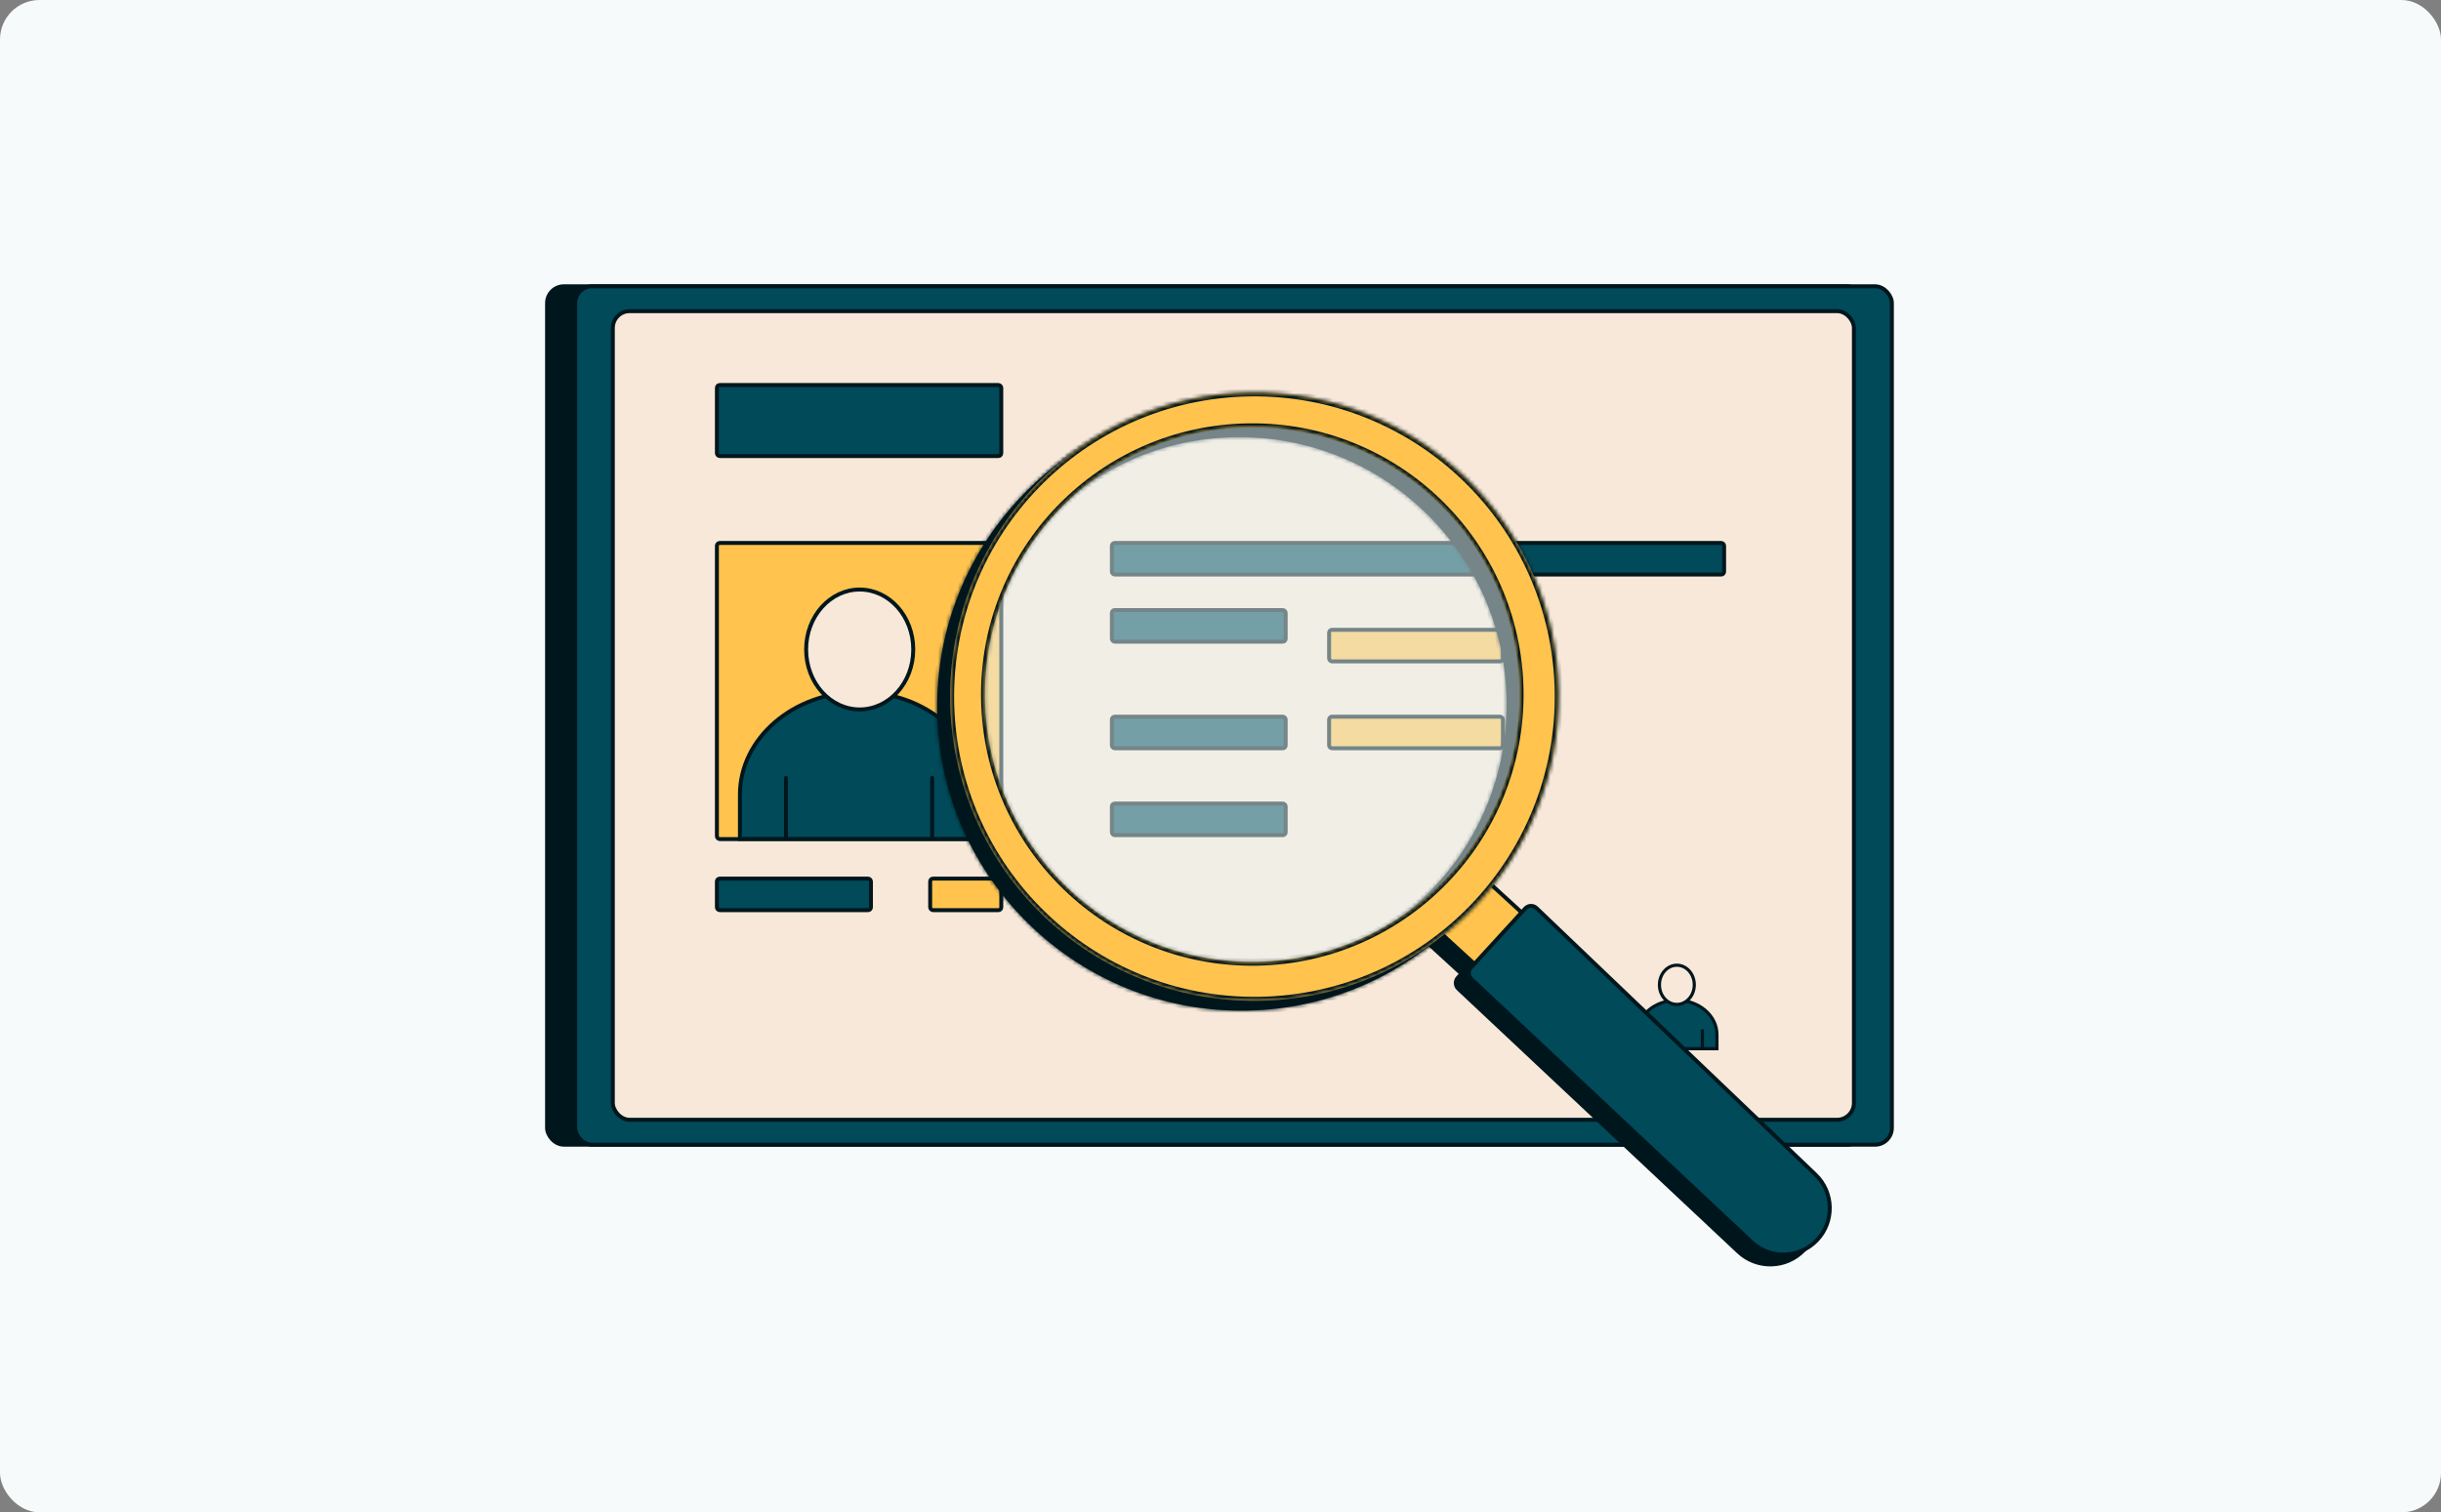
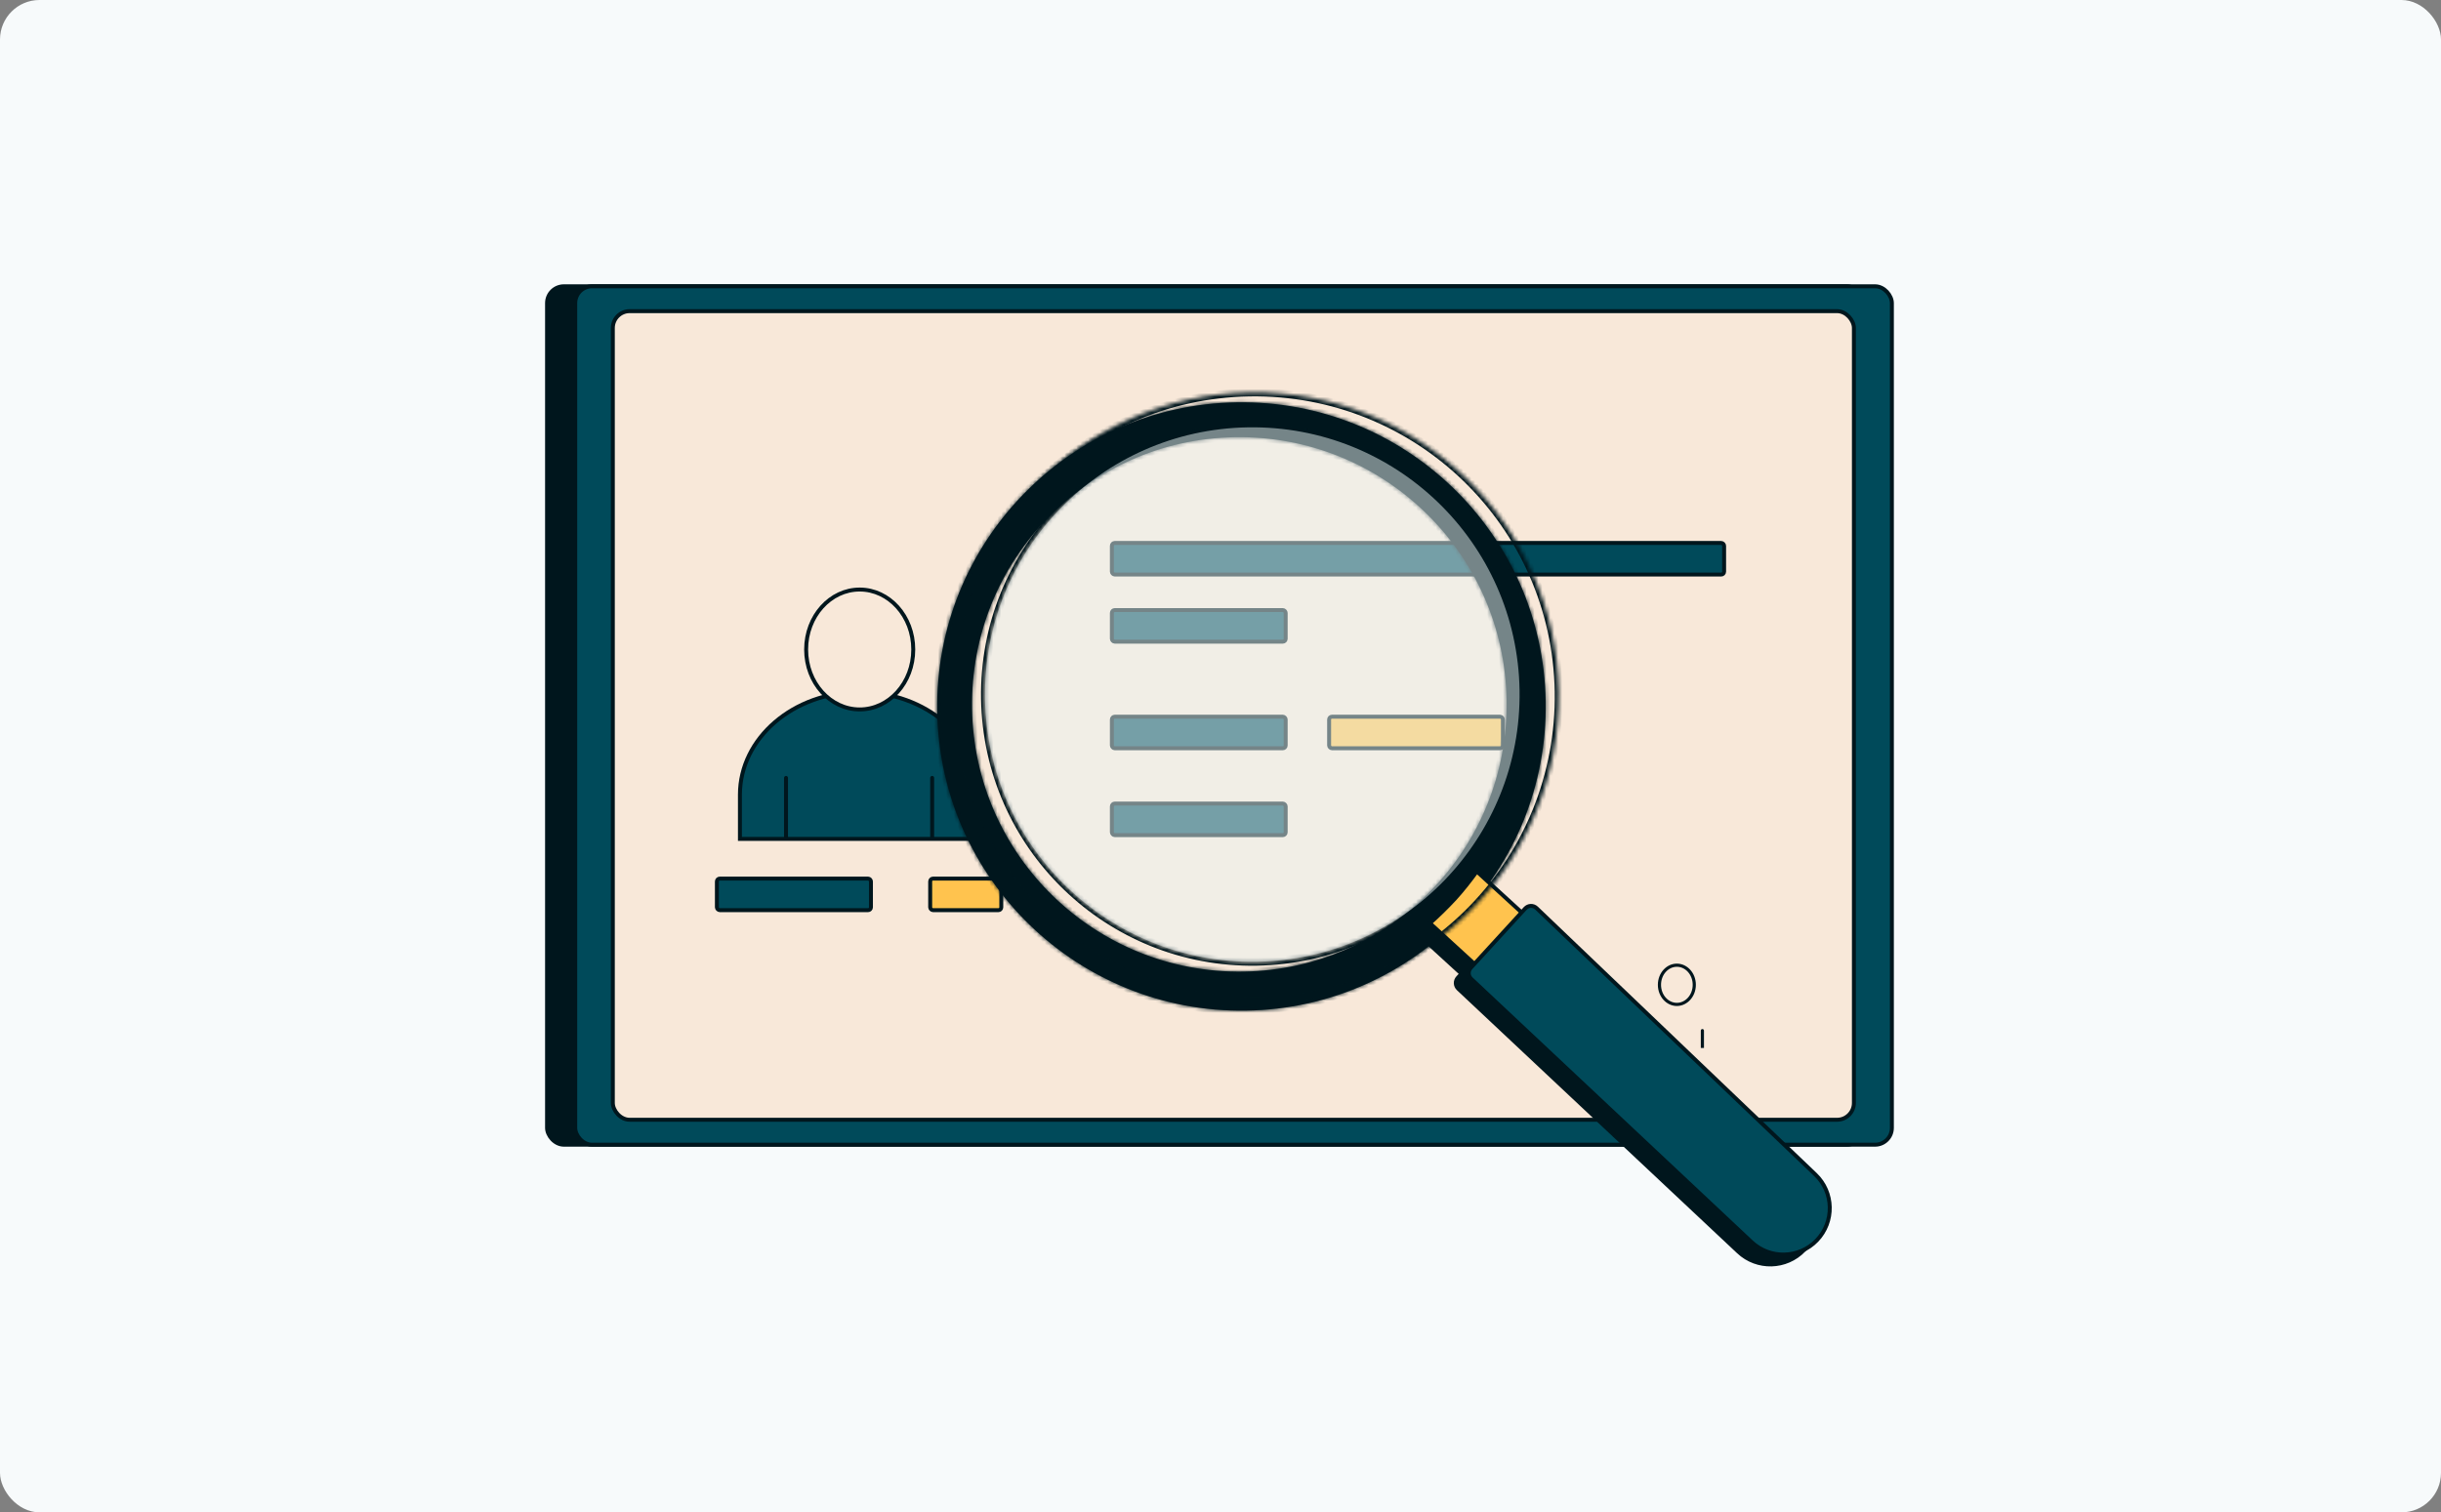
<svg xmlns="http://www.w3.org/2000/svg" width="618" height="383" viewBox="0 0 618 383" fill="none">
  <rect x="0" y="0" width="618" height="383" fill="#808080" stroke="none" />
  <rect width="618" height="383" rx="10" fill="#F7FAFB" />
  <rect x="138.5" y="72.5" width="333.339" height="217.394" rx="4.258" fill="#00161D" stroke="#00161D" />
  <rect x="145.637" y="72.5" width="333.339" height="217.394" rx="4.258" fill="#004A5A" stroke="#00161D" />
  <rect x="155.153" y="78.799" width="314.209" height="204.778" rx="4.258" fill="#F8E8D9" stroke="#00161D" />
-   <rect x="181.5" y="137.5" width="72" height="75" rx="0.727" fill="#FFC34E" stroke="#00161D" />
  <path d="M187.331 201.253C187.331 186.964 200.834 175.256 217.654 175.256C234.475 175.256 247.978 186.964 247.978 201.253V212.447H187.331V201.253Z" fill="#004A5A" stroke="#00161D" stroke-linecap="round" />
  <path d="M231.214 164.482C231.214 172.919 225.093 179.664 217.654 179.664C210.215 179.664 204.094 172.919 204.094 164.482C204.094 156.044 210.215 149.3 217.654 149.3C225.093 149.3 231.214 156.044 231.214 164.482Z" fill="#F8E8D9" stroke="#00161D" />
  <path d="M199.5 197C199.5 196.724 199.276 196.5 199 196.5C198.724 196.5 198.5 196.724 198.5 197H199.5ZM198.5 212V212.5H199.5V212H198.5ZM198.5 197V212H199.5V197H198.5Z" fill="#00161D" />
  <path d="M236.5 197C236.5 196.724 236.276 196.5 236 196.5C235.724 196.5 235.5 196.724 235.5 197H236.5ZM235.5 212V212.5H236.5V212H235.5ZM235.5 197V212H236.5V197H235.5Z" fill="#00161D" />
  <mask id="path-10-inside-1_5169_7273" fill="white">
    <rect x="412" y="240" width="24.974" height="26" rx="0.42" />
  </mask>
  <rect x="412" y="240" width="24.974" height="26" rx="0.42" fill="#FFC34E" stroke="#00161D" stroke-width="1.6" mask="url(#path-10-inside-1_5169_7273)" />
-   <path d="M414.395 261.981C414.395 257.25 418.878 253.316 424.54 253.316C430.201 253.316 434.685 257.25 434.685 261.981V265.582H414.395V261.981Z" fill="#004A5A" stroke="#00161D" stroke-width="0.8" stroke-linecap="round" />
  <path d="M428.95 249.401C428.95 252.186 426.935 254.366 424.54 254.366C422.144 254.366 420.13 252.186 420.13 249.401C420.13 246.617 422.144 244.436 424.54 244.436C426.935 244.436 428.95 246.617 428.95 249.401Z" fill="#F8E8D9" stroke="#00161D" stroke-width="0.8" />
  <path d="M418.4 261C418.4 260.779 418.221 260.6 418 260.6C417.779 260.6 417.6 260.779 417.6 261H418.4ZM417.6 265V265.4H418.4V265H417.6ZM417.6 261V265H418.4V261H417.6Z" fill="#00161D" />
  <path d="M431.4 261C431.4 260.779 431.221 260.6 431 260.6C430.779 260.6 430.6 260.779 430.6 261H431.4ZM430.6 265V265.4H431.4V265H430.6ZM430.6 261V265H431.4V261H430.6Z" fill="#00161D" />
  <rect x="181.5" y="222.5" width="39" height="8" rx="0.727" fill="#004A5A" stroke="#00161D" />
  <rect x="235.5" y="222.5" width="18" height="8" rx="0.727" fill="#FFC34E" stroke="#00161D" />
  <rect x="281.5" y="137.5" width="155" height="8" rx="0.727" fill="#004A5A" stroke="#00161D" />
-   <rect x="181.5" y="97.5" width="72" height="18" rx="0.727" fill="#004A5A" stroke="#00161D" />
  <rect x="281.5" y="154.5" width="44" height="8" rx="0.727" fill="#004A5A" stroke="#00161D" />
  <rect x="281.5" y="181.5" width="44" height="8" rx="0.727" fill="#004A5A" stroke="#00161D" />
  <rect x="281.5" y="203.5" width="44" height="8" rx="0.727" fill="#004A5A" stroke="#00161D" />
-   <rect x="336.5" y="159.5" width="44" height="8" rx="0.727" fill="#FFC34E" stroke="#00161D" />
  <rect x="336.5" y="181.5" width="44" height="8" rx="0.727" fill="#FFC34E" stroke="#00161D" />
  <path d="M365.058 230.086C367.095 227.838 368.883 225.54 370.607 223.185L387.704 238.833L375.835 251.938L358.739 236.289C360.912 234.341 363.019 232.273 365.058 230.086Z" fill="#00161D" stroke="#00161D" stroke-linecap="round" stroke-linejoin="round" />
  <path d="M456.332 299.946L385.722 232.467C384.911 231.693 383.622 231.735 382.865 232.562L369.095 247.591C368.355 248.398 368.402 249.65 369.2 250.4L440.15 317.028C444.852 321.443 452.233 321.249 456.696 316.593C461.198 311.898 461.034 304.44 456.332 299.946Z" fill="#00161D" stroke="#00161D" stroke-linecap="round" stroke-linejoin="round" />
  <mask id="path-26-inside-2_5169_7273" fill="white">
    <path fill-rule="evenodd" clip-rule="evenodd" d="M315.545 255.934C358.084 255.249 392.014 220.209 391.329 177.669C390.644 135.129 355.604 101.199 313.064 101.884C270.524 102.569 236.594 137.61 237.279 180.15C237.964 222.689 273.005 256.619 315.545 255.934ZM246.094 179.473C246.695 216.846 277.48 246.655 314.853 246.053C352.226 245.451 382.035 214.667 381.433 177.294C380.831 139.921 350.046 110.112 312.674 110.714C275.301 111.316 245.492 142.1 246.094 179.473Z" />
  </mask>
  <path fill-rule="evenodd" clip-rule="evenodd" d="M315.545 255.934C358.084 255.249 392.014 220.209 391.329 177.669C390.644 135.129 355.604 101.199 313.064 101.884C270.524 102.569 236.594 137.61 237.279 180.15C237.964 222.689 273.005 256.619 315.545 255.934ZM246.094 179.473C246.695 216.846 277.48 246.655 314.853 246.053C352.226 245.451 382.035 214.667 381.433 177.294C380.831 139.921 350.046 110.112 312.674 110.714C275.301 111.316 245.492 142.1 246.094 179.473Z" fill="#00161D" />
  <path d="M392.329 177.653C393.023 220.745 358.653 256.24 315.561 256.934L315.528 254.934C357.516 254.258 391.005 219.673 390.329 177.685L392.329 177.653ZM313.048 100.884C356.14 100.191 391.635 134.561 392.329 177.653L390.329 177.685C389.653 135.698 355.068 102.208 313.08 102.884L313.048 100.884ZM236.279 180.166C235.586 137.074 269.956 101.578 313.048 100.884L313.08 102.884C271.093 103.56 237.603 138.146 238.279 180.134L236.279 180.166ZM315.561 256.934C272.469 257.628 236.973 223.258 236.279 180.166L238.279 180.134C238.955 222.121 273.541 255.61 315.528 254.934L315.561 256.934ZM314.869 247.053C276.944 247.664 245.704 217.414 245.094 179.489L247.094 179.457C247.686 216.278 278.016 245.646 314.837 245.053L314.869 247.053ZM382.433 177.278C383.043 215.203 352.794 246.442 314.869 247.053L314.837 245.053C351.657 244.46 381.026 214.13 380.433 177.31L382.433 177.278ZM312.657 109.714C350.583 109.103 381.822 139.352 382.433 177.278L380.433 177.31C379.84 140.489 349.51 111.121 312.69 111.714L312.657 109.714ZM245.094 179.489C244.483 141.564 274.732 110.325 312.657 109.714L312.69 111.714C275.869 112.307 246.501 142.636 247.094 179.457L245.094 179.489Z" fill="#00161D" mask="url(#path-26-inside-2_5169_7273)" />
  <path d="M368.341 227.593C370.378 225.344 372.166 223.047 373.89 220.691L390.987 236.34L379.118 249.445L362.022 233.796C364.196 231.848 366.302 229.78 368.341 227.593Z" fill="#FFC34E" stroke="#00161D" stroke-linecap="round" stroke-linejoin="round" />
  <path d="M459.615 297.452L389.005 229.973C388.194 229.198 386.906 229.241 386.148 230.068L372.378 245.096C371.638 245.904 371.685 247.156 372.484 247.905L443.433 314.533C448.135 318.949 455.516 318.755 459.98 314.099C464.481 309.403 464.318 301.946 459.615 297.452Z" fill="#004A5A" stroke="#00161D" stroke-linecap="round" stroke-linejoin="round" />
  <mask id="path-30-inside-3_5169_7273" fill="white">
    <path fill-rule="evenodd" clip-rule="evenodd" d="M318.828 253.44C361.367 252.755 395.297 217.714 394.612 175.175C393.927 132.635 358.887 98.705 316.347 99.39C273.807 100.075 239.878 135.116 240.563 177.655C241.248 220.195 276.288 254.125 318.828 253.44ZM249.377 176.979C249.979 214.352 280.763 244.161 318.136 243.559C355.509 242.957 385.318 212.172 384.716 174.799C384.114 137.427 353.33 107.618 315.957 108.22C278.584 108.821 248.775 139.606 249.377 176.979Z" />
  </mask>
-   <path fill-rule="evenodd" clip-rule="evenodd" d="M318.828 253.44C361.367 252.755 395.297 217.714 394.612 175.175C393.927 132.635 358.887 98.705 316.347 99.39C273.807 100.075 239.878 135.116 240.563 177.655C241.248 220.195 276.288 254.125 318.828 253.44ZM249.377 176.979C249.979 214.352 280.763 244.161 318.136 243.559C355.509 242.957 385.318 212.172 384.716 174.799C384.114 137.427 353.33 107.618 315.957 108.22C278.584 108.821 248.775 139.606 249.377 176.979Z" fill="#FFC34E" />
  <path d="M395.612 175.159C396.306 218.25 361.936 253.746 318.844 254.44L318.812 252.44C360.799 251.764 394.289 217.178 393.613 175.191L395.612 175.159ZM316.331 98.39C359.423 97.696 394.918 132.067 395.612 175.159L393.613 175.191C392.936 133.203 358.351 99.714 316.363 100.39L316.331 98.39ZM239.563 177.671C238.869 134.58 273.239 99.084 316.331 98.39L316.363 100.39C274.376 101.066 240.886 135.652 241.562 177.639L239.563 177.671ZM318.844 254.44C275.752 255.134 240.257 220.763 239.563 177.671L241.562 177.639C242.239 219.627 276.824 253.116 318.812 252.44L318.844 254.44ZM318.152 244.559C280.227 245.169 248.988 214.92 248.377 176.995L250.377 176.963C250.97 213.783 281.299 243.152 318.12 242.559L318.152 244.559ZM385.716 174.783C386.327 212.708 356.077 243.948 318.152 244.559L318.12 242.559C354.941 241.966 384.309 211.636 383.716 174.816L385.716 174.783ZM315.941 107.22C353.866 106.609 385.105 136.858 385.716 174.783L383.716 174.816C383.123 137.995 352.794 108.626 315.973 109.219L315.941 107.22ZM248.377 176.995C247.766 139.07 278.016 107.83 315.941 107.22L315.973 109.219C279.152 109.812 249.784 140.142 250.377 176.963L248.377 176.995Z" fill="#00161D" mask="url(#path-30-inside-3_5169_7273)" />
  <path d="M318.136 243.559C280.765 244.161 249.982 214.353 249.38 176.982C248.778 139.61 278.586 108.827 315.957 108.225C353.328 107.623 384.112 137.431 384.713 174.802C385.315 212.174 355.508 242.957 318.136 243.559Z" fill="#EBF4F5" fill-opacity="0.5" />
</svg>